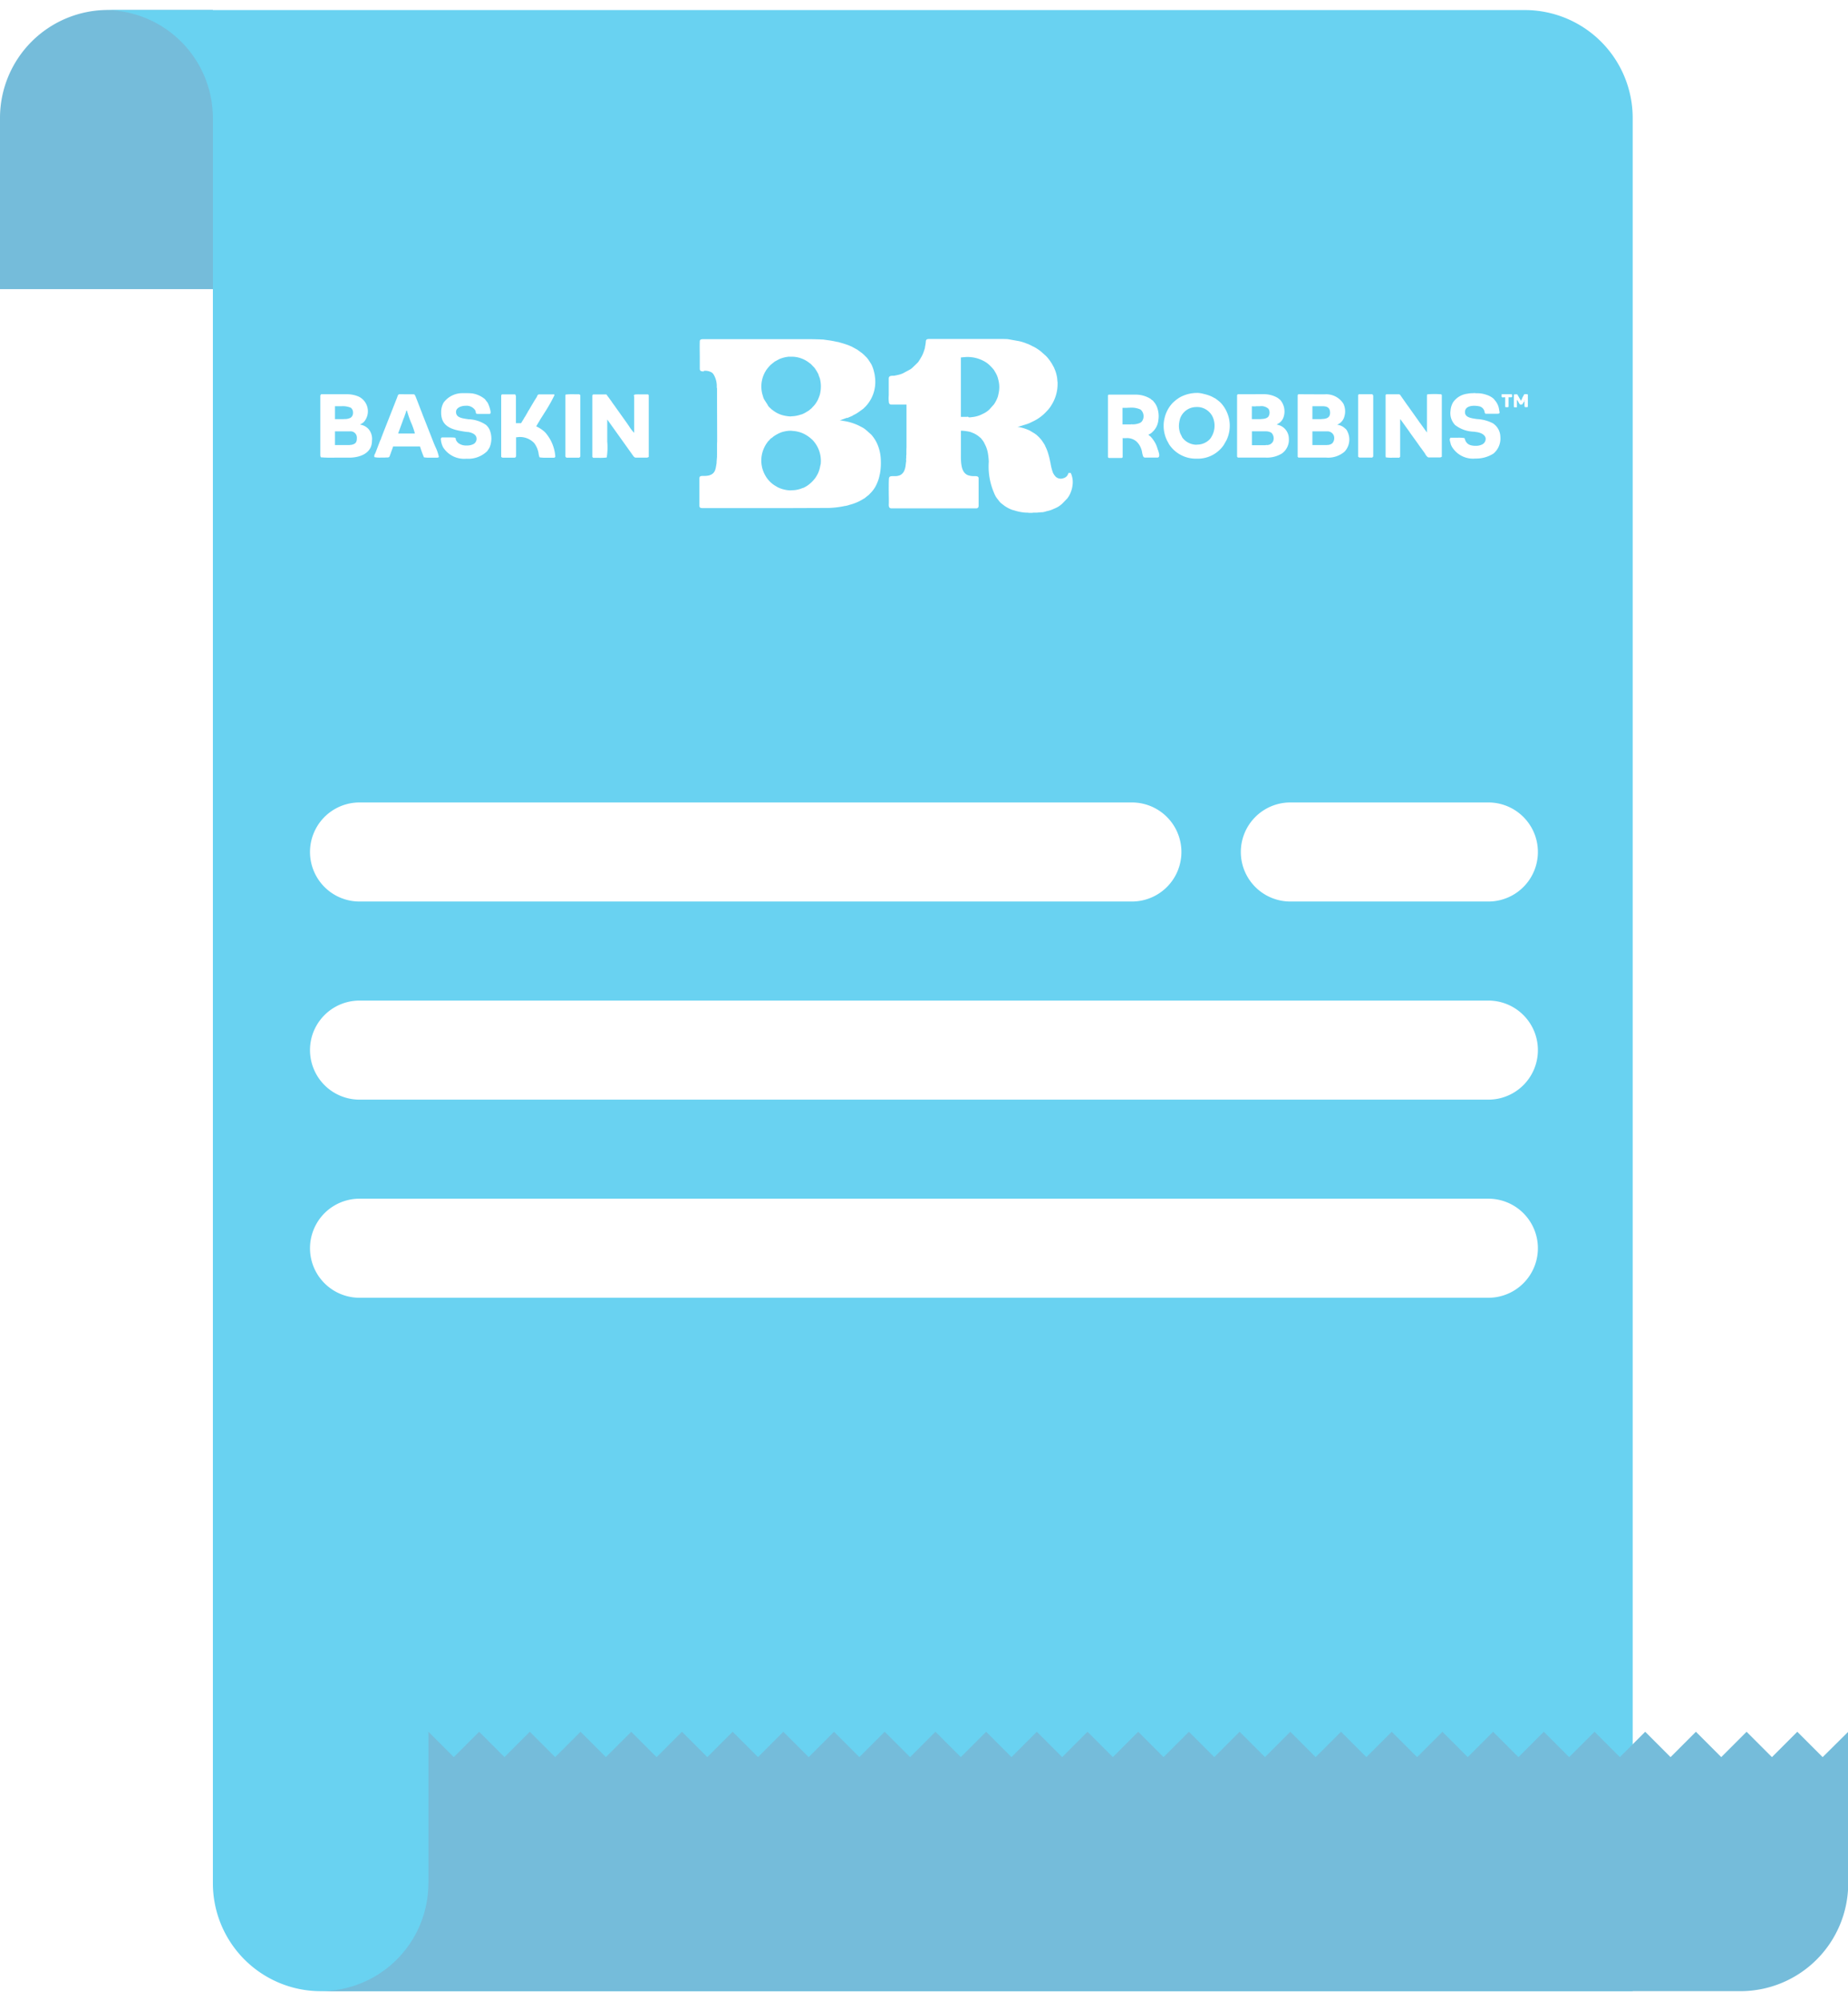
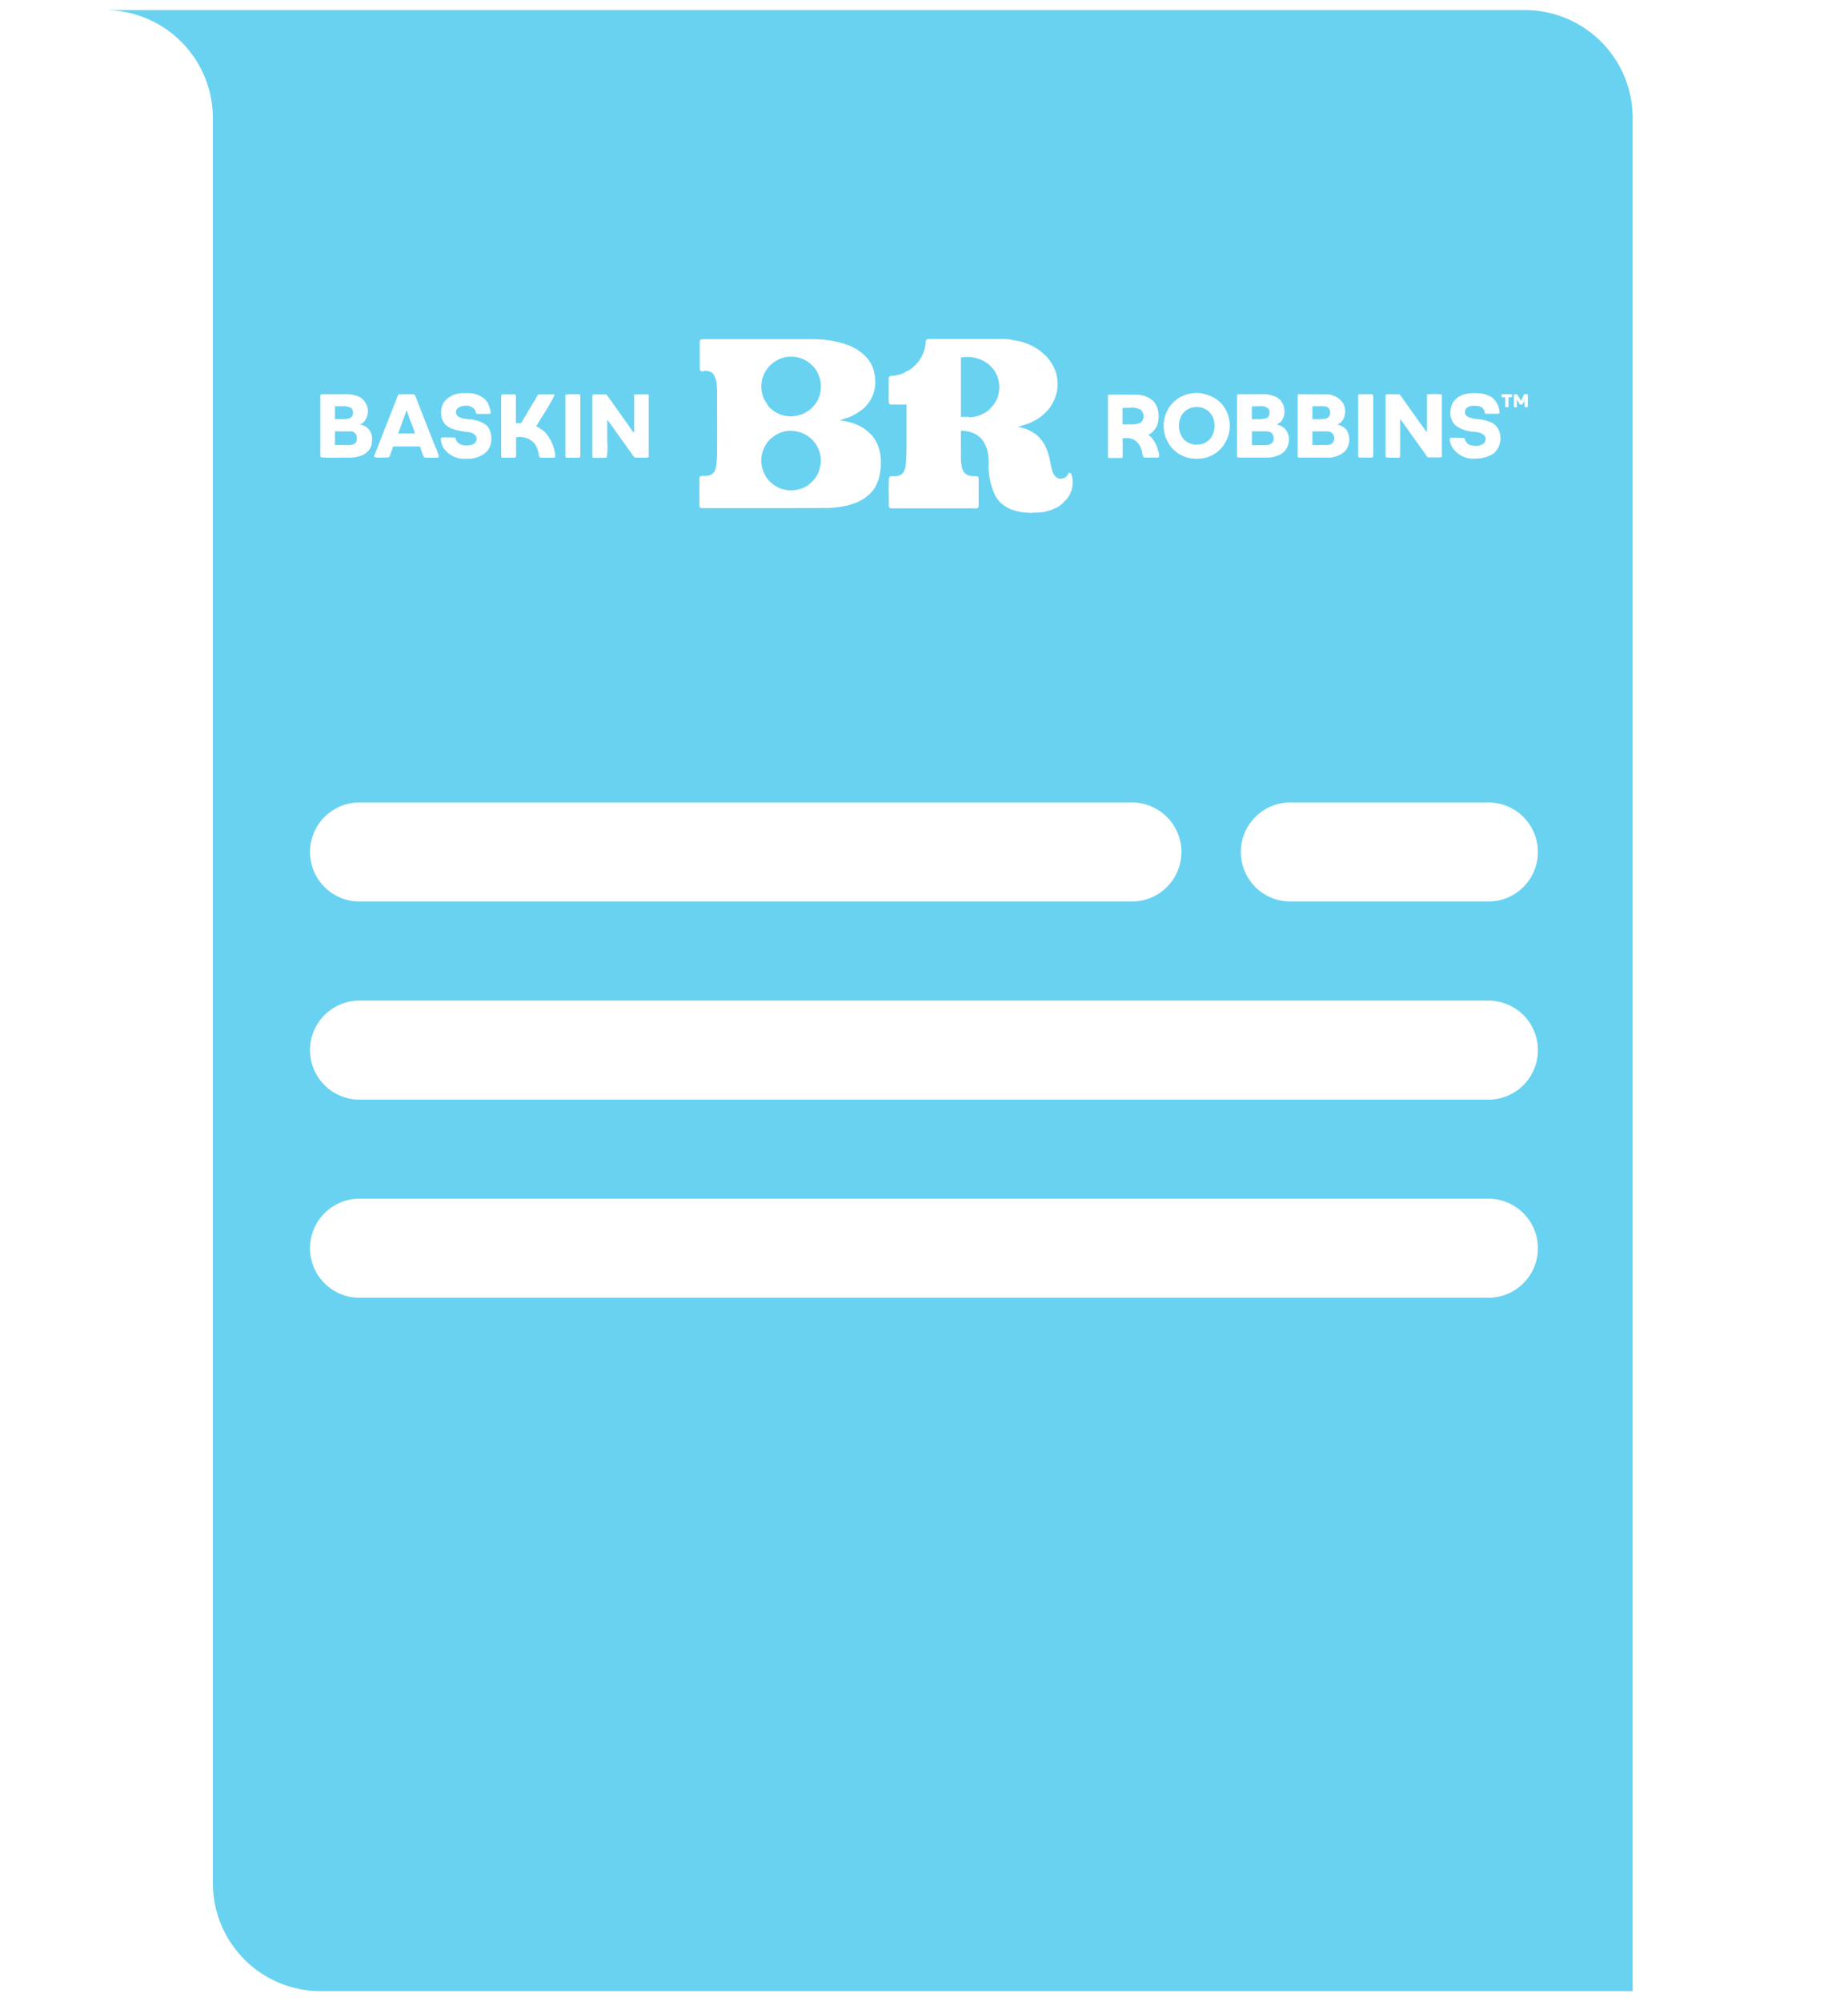
<svg xmlns="http://www.w3.org/2000/svg" width="93.311" height="101" viewBox="0 0 93.311 101">
  <g id="Group_15701" data-name="Group 15701" transform="translate(0 0.503)">
-     <path id="Path_23634" data-name="Path 23634" d="M5.452,0A5.452,5.452,0,0,0,0,5.452v8.64H10.75V0Z" transform="translate(0 0)" fill="#75bcda" />
    <path id="Path_23637" data-name="Path 23637" d="M21906.795,13000h-66.248a5.45,5.45,0,0,1-5.441-5.443v-89.1a5.458,5.458,0,0,0-5.449-5.453h71.7a5.448,5.448,0,0,1,5.439,5.442v94.556h0v0Zm-64.285-40a2.5,2.5,0,0,0,0,5h57a2.5,2.5,0,1,0,0-5Zm0-10a2.5,2.5,0,0,0,0,5h57a2.5,2.5,0,1,0,0-5Zm47-10a2.5,2.5,0,1,0,0,5h10a2.5,2.5,0,1,0,0-5Zm-47,0a2.5,2.5,0,0,0,0,5h39a2.5,2.5,0,1,0,0-5Zm31.553-18.12,0,0s0,.007.006.007a1.55,1.55,0,0,1,.182.567,3.122,3.122,0,0,1,.033.346,3.355,3.355,0,0,0,.271,1.588s0,.007,0,.009a.045.045,0,0,0,.014.02c0,.006,0,.012,0,.017s.006.011.014.015a.8.8,0,0,0,.119.205l.021.028.021.027.039.049a.71.71,0,0,0,.188.187,1.642,1.642,0,0,0,.537.3.032.032,0,0,0,.018,0,.029.029,0,0,0,.023.007,2.364,2.364,0,0,0,.6.119l.018,0h.014a.124.124,0,0,0,.043,0,.1.1,0,0,1,.043.006,1.535,1.535,0,0,0,.164.006.583.583,0,0,0,.107-.012l.168,0a.744.744,0,0,0,.117-.012.5.5,0,0,0,.051,0l.016-.006a.059.059,0,0,0,.02,0h.02a.127.127,0,0,1,.021,0h.016a.9.9,0,0,0,.234-.054,1.365,1.365,0,0,0,.355-.115l.063-.027a1.16,1.16,0,0,0,.314-.188.115.115,0,0,1,.035-.026l.273-.281,0,0a.012.012,0,0,1,.006-.008c.006,0,.006,0,.006-.008h0l0,0a1.135,1.135,0,0,0,.18-.334,1.234,1.234,0,0,0,.076-.3,1.1,1.1,0,0,0-.086-.643h-.117a.242.242,0,0,1-.043.1l-.006.007,0,.011a.351.351,0,0,1-.2.144.374.374,0,0,1-.137.027.389.389,0,0,1-.258-.1l-.078-.094-.008-.018-.01-.014-.008-.013a.256.256,0,0,1-.035-.067,2.442,2.442,0,0,1-.109-.4l-.01-.054v-.011l-.018-.077a3.77,3.77,0,0,0-.143-.544,2.075,2.075,0,0,0-.105-.242s-.006-.007-.006-.011,0-.007,0-.012-.008-.006-.008-.011a.017.017,0,0,0-.006-.011c0-.006,0-.008,0-.01l-.008-.013c-.061-.095-.111-.176-.162-.247l-.006-.006-.008-.006h0s0,0,0,0l-.006-.006c0-.017-.008-.018-.018-.028s-.01-.008-.012-.013l-.008-.008-.014-.012a.009.009,0,0,1,0-.008l-.006,0c0-.006-.01-.012-.018-.02l-.01-.014-.014-.014c-.012-.013-.021-.025-.037-.04a.064.064,0,0,1-.031-.026l-.018-.017a.561.561,0,0,0-.119-.094l-.021-.018-.244-.147a2.073,2.073,0,0,0-.479-.164h0a.054.054,0,0,1-.025-.006h0c-.006,0-.016,0-.018-.006h-.008l-.027-.006-.012,0a.142.142,0,0,0-.047-.009.026.026,0,0,1,.025-.011h.012a.056.056,0,0,0,.023,0h0l.467-.148a.209.209,0,0,1,.055-.022l.248-.121a2.162,2.162,0,0,0,.648-.5l.049-.05.033-.038.012-.018.01-.011a1.11,1.11,0,0,0,.115-.164,2,2,0,0,0,.3-.809,2.1,2.1,0,0,0,.018-.342v-.038c-.008-.011-.008-.016-.008-.043a.111.111,0,0,0-.006-.044v-.039a1.762,1.762,0,0,0-.154-.561l0-.011-.018-.034c-.016-.025-.025-.047-.039-.07a2.275,2.275,0,0,0-.326-.468l-.055-.055-.008-.006-.215-.192a2.377,2.377,0,0,0-.375-.248.065.065,0,0,1-.018-.007.049.049,0,0,1-.018-.01.037.037,0,0,1-.018-.009.058.058,0,0,1-.02-.007l-.031-.017-.043-.023c-.051-.024-.1-.048-.152-.07h0a.058.058,0,0,1-.027-.011l-.016,0a.044.044,0,0,1-.025-.013,2.5,2.5,0,0,0-.369-.115l-.562-.1c-.121-.01-.258-.01-.434-.01h-3.545c-.09,0-.17.016-.17.132a1.919,1.919,0,0,1-.041.27l0,.014a.431.431,0,0,1-.018.085l-.062.182a1.489,1.489,0,0,1-.121.252c-.012.021-.025.042-.037.062-.031.053-.068.109-.1.159l-.008.01-.033.034-.008.008s-.008.009-.012.014l-.217.209a.846.846,0,0,1-.141.11l-.359.192a1.16,1.16,0,0,1-.281.087l0,.007a.291.291,0,0,0-.1.017.411.411,0,0,1-.082.011l-.037,0h-.008c-.111.006-.2.011-.207.137v.858a1.557,1.557,0,0,0,.01.368.124.124,0,0,0,.043.072.155.155,0,0,0,.105.021h.738v2.166c-.006.083-.006.16-.006.241v.115a.651.651,0,0,0-.008.122.489.489,0,0,1-.008.109l0,.038a.17.17,0,0,1,0,.089l-.025.209a.912.912,0,0,1-.078.275.468.468,0,0,1-.184.192.637.637,0,0,1-.3.055h-.051c-.115,0-.2,0-.221.094-.018.064-.018.7-.01,1.022v.253c-.006.085-.008.182.037.226a.137.137,0,0,0,.094.033h4.273l.016,0a.094.094,0,0,0,.061-.021c.051-.028.051-.078.051-.145v-1.368c-.018-.094-.109-.094-.221-.094a.831.831,0,0,1-.266-.032.376.376,0,0,1-.16-.077c-.258-.194-.25-.677-.246-1.064a.153.153,0,0,1,0-.043v-1.075h0l0,0,.018,0,.01,0a.416.416,0,0,0,.057,0h.016l.01.006.025,0c.043,0,.1.012.193.025l.012,0,.025.007.027.006.012,0a.859.859,0,0,1,.133.04l.018.012h.008a.232.232,0,0,1,.047.021l.008,0a1.268,1.268,0,0,1,.332.211c0,.008,0,.009.008.013l.006,0h0a.01.01,0,0,0,.006,0,.514.514,0,0,1,.088.1l.061.077.006.012,0,0,.012.018,0,.006c.006,0,.008.011.014.016l.006.011a.105.105,0,0,1,.016.027.015.015,0,0,1,.006.011Zm-14.168-3.667h.006a.67.67,0,0,1,.389.082.306.306,0,0,1,.084.083l.01.011a1.146,1.146,0,0,1,.164.654l.014.066v.044a.03.03,0,0,0,0,.026c0,.045,0,.084,0,.122v.182l.006,2v.3c-.006.1-.006.2-.006.3v.375a.334.334,0,0,0,0,.071l-.023.291c0,.027,0,.049,0,.07l-.008.018v.011c-.045.293-.076.5-.393.578a1.161,1.161,0,0,1-.258.021c-.1,0-.17,0-.2.061l0,.011,0,.006,0,0a.142.142,0,0,0-.008.038v1.386c0,.122.09.122.16.122h4.488l1.881-.007a4.561,4.561,0,0,0,.7-.077.356.356,0,0,0,.074-.017,1.09,1.09,0,0,0,.277-.064,2.385,2.385,0,0,0,.723-.313l.018-.007,0,0,.01-.006a.656.656,0,0,0,.068-.054l.094-.077.016-.013.008,0a.03.03,0,0,1,.01-.009.1.1,0,0,1,.018-.014s.008-.008.01-.012.006-.007.01-.011.008-.009.014-.015l.008-.007.105-.109a1.528,1.528,0,0,0,.281-.451,1.831,1.831,0,0,0,.119-.365l0-.007.006-.04.008-.018.008-.032a2.955,2.955,0,0,0,.047-.644,2.186,2.186,0,0,0-.115-.7,1.829,1.829,0,0,0-.373-.644l-.26-.23-.021-.011,0-.007a1.08,1.08,0,0,0-.182-.119l-.17-.088a2.7,2.7,0,0,0-.8-.237.692.692,0,0,0-.154-.021l.35-.127a.021.021,0,0,0,.012,0l.014,0,.014,0,.006,0a.281.281,0,0,0,.061-.028c.051-.02.084-.034.117-.049a.392.392,0,0,0,.07-.033l.023-.011.01-.012a1.763,1.763,0,0,0,.3-.176l.182-.132a.468.468,0,0,0,.08-.071l.006-.006.018-.017.016-.016.01-.011.01-.009.025-.024.07-.083a1.8,1.8,0,0,0,.4-1.194c0-.091-.021-.235-.027-.291a.616.616,0,0,0-.023-.1l-.006-.033a1.746,1.746,0,0,0-.141-.407l-.008-.012c-.049-.083-.1-.157-.146-.229l-.107-.133,0,0c-.006,0-.008,0-.008,0l-.008-.006a.021.021,0,0,1-.01-.013l-.008-.009a.446.446,0,0,1-.061-.062l-.016-.017a.731.731,0,0,1-.088-.077l-.09-.065a.087.087,0,0,0-.033-.022l-.01-.011-.141-.1-.031-.012a.15.15,0,0,0-.049-.027c-.031-.021-.072-.041-.111-.062a.3.3,0,0,0-.035-.019l-.035-.02-.164-.07c-.094-.033-.219-.076-.357-.115l-.154-.044-.033-.007-.018,0c-.139-.03-.295-.064-.447-.083l-.281-.039h-.01a1.129,1.129,0,0,1-.141-.006c-.043,0-.336-.01-.459-.01h-5.451c-.064,0-.154.012-.154.108-.01.277,0,.559,0,.829v.552c0,.114.066.137.178.137a.111.111,0,0,0,.025,0l.008,0Zm37.707,3.37-.008.012s0,0,0,0-.006.009-.006.012c-.037.051-.045.063.014.269l.006.032a.61.61,0,0,0,.043.106.03.03,0,0,1,.012.025s0,0,.006.009l0,0,.014.021a1.242,1.242,0,0,0,1.172.572,1.638,1.638,0,0,0,.914-.253.992.992,0,0,0,.346-.836.834.834,0,0,0-.381-.692,1.975,1.975,0,0,0-.768-.21l-.021,0c-.33-.048-.617-.089-.617-.354,0-.289.326-.319.467-.319a1.383,1.383,0,0,1,.221.021.347.347,0,0,1,.273.2.211.211,0,0,1,.027.083.17.17,0,0,0,.045.1h.039c.072,0,.139,0,.2,0h.275c.109,0,.164,0,.191-.026a.138.138,0,0,0,0-.1l-.006-.03v-.012l-.008-.038a.884.884,0,0,0-.217-.478l0,0s-.008-.008-.01-.013l-.008-.007h0a0,0,0,0,1,0,0s0,0,0-.006l-.014-.011,0-.006a.254.254,0,0,1-.023-.026.967.967,0,0,0-.357-.2,1.391,1.391,0,0,0-.488-.083l-.035,0h-.006l-.014,0-.008,0a.1.1,0,0,0-.037-.008h-.027l-.018,0h-.006l-.014,0a.416.416,0,0,1-.09.006,1.4,1.4,0,0,0-.244.028,1.022,1.022,0,0,0-.707.428.99.99,0,0,0-.131.435.855.855,0,0,0,.219.7h0s0,0,0,.006a1.629,1.629,0,0,0,.947.345l0,0c.031,0,.061.007.09.011s.055.009.082.011c.332.06.414.211.434.3a.312.312,0,0,1-.148.308.685.685,0,0,1-.363.083.846.846,0,0,1-.23-.027.4.4,0,0,1-.262-.2.187.187,0,0,1-.025-.059l-.008-.023-.008-.006a.274.274,0,0,0-.025-.075,1.9,1.9,0,0,0-.332-.019h-.354Zm-50.945,0-.041.044a1.055,1.055,0,0,0,.111.44,1.255,1.255,0,0,0,1.178.583,1.371,1.371,0,0,0,1.055-.385l.109-.166a1.157,1.157,0,0,0,0-.934.775.775,0,0,0-.17-.221,1.655,1.655,0,0,0-.881-.286c-.354-.049-.635-.088-.635-.373,0-.2.25-.308.488-.308a.519.519,0,0,1,.488.24.374.374,0,0,1,.016.047s0,.009,0,.015v.007c0,.006,0,.011.006.015v.011c.01.066.014.077.191.077h.275c.066,0,.143,0,.227,0a.056.056,0,0,0,.043-.021c.051-.083-.07-.4-.1-.468a.423.423,0,0,0-.094-.148l-.008-.012a.244.244,0,0,0-.039-.049.01.01,0,0,0-.01-.007.042.042,0,0,0,0-.011.072.072,0,0,1-.008-.015l-.006-.006a1.311,1.311,0,0,0-.662-.3c-.141-.011-.2-.011-.264-.011h-.244a1.18,1.18,0,0,0-.924.473.98.98,0,0,0-.125.43v.065a1.079,1.079,0,0,0,.02.236c.111.57.705.665,1.184.741l.064.007.051.008.025,0,.025,0c.242.045.385.144.414.286a.306.306,0,0,1-.139.317.711.711,0,0,1-.359.078.643.643,0,0,1-.424-.126c-.115-.111-.123-.18-.125-.209-.006-.06-.006-.072-.332-.072h-.377Zm38.145-2.254a1.825,1.825,0,0,0-.846.209,1.866,1.866,0,0,0-.3.215l-.072.065a1.642,1.642,0,0,0-.424.781,1.508,1.508,0,0,0-.047.367,1.68,1.68,0,0,0,.141.7l.014.021,0,.017a.084.084,0,0,0,.016.027l.109.2a1.618,1.618,0,0,0,1.387.716,1.585,1.585,0,0,0,1.363-.682l.148-.259a1.7,1.7,0,0,0-.287-1.87.407.407,0,0,1-.055-.054l-.109-.088-.016-.013a.045.045,0,0,1-.02-.013c-.033-.025-.053-.041-.086-.063l-.039-.021,0,0-.008,0a1.388,1.388,0,0,0-.223-.111,1.992,1.992,0,0,0-.309-.093A1.469,1.469,0,0,0,21884.8,12919.326Zm-40.264.066c-.074,0-.088.047-.119.133l-.006.02-.748,1.9-.006.023c0,.011-.01.021-.014.032l-.006.012a.062.062,0,0,1-.014.038.578.578,0,0,0-.031.1c-.016.034-.029.056-.043.081l-.006.018-.229.6-.01.022a.185.185,0,0,1-.018.033.2.2,0,0,0-.025.164,1.368,1.368,0,0,0,.314.022h.2a1.135,1.135,0,0,1,.131-.006c.107,0,.117-.034.152-.148a.379.379,0,0,0,.033-.088l.088-.241c0-.009,0-.013.006-.013v0s0-.008.008-.011v-.008c0-.007,0-.013,0-.02v0a.1.1,0,0,0,.008-.029h1.361a5.815,5.815,0,0,0,.2.551,1.7,1.7,0,0,0,.322.017h.348a.157.157,0,0,0,.07-.021l.014-.012a2.169,2.169,0,0,0-.187-.534v-.01l-.008-.01c-.008-.015-.01-.027-.018-.04v-.007a.147.147,0,0,0-.016-.03l-.539-1.37c0-.007-.008-.017-.01-.025s-.008-.018-.01-.028l-.008-.013c-.008-.021-.016-.043-.025-.065-.018-.058-.043-.117-.07-.188l-.018-.043c-.092-.243-.227-.591-.279-.72a.181.181,0,0,0-.031-.045l0-.01a.058.058,0,0,1-.023-.027Zm50.512,1.254a.233.233,0,0,1,.059.072l.006,0,.006.006a.1.1,0,0,0,.021.033l.391.544.01.017a.016.016,0,0,1,.008.017.118.118,0,0,1,.025.031l.4.556.012.018c0,.008.012.017.016.024a.094.094,0,0,0,.014.021l0,0a.484.484,0,0,1,.045.064.375.375,0,0,0,.025.033l.023.027.182.253a.173.173,0,0,0,.021.034.152.152,0,0,1,.018.033l.012.018,0,.006c.049.066.1.13.16.13h.555a.113.113,0,0,0,.078-.028.017.017,0,0,1,.012,0l.01-.011v-3.073a.083.083,0,0,0-.006-.043v-.007h0l-.012-.011,0-.011a3.445,3.445,0,0,0-.361-.017c-.154,0-.3.01-.365.017v.009a.088.088,0,0,0,0,.021.024.024,0,0,0,0,.014v.012c-.006.006-.006.016-.006.044v1.825l-.35-.483a.412.412,0,0,1-.047-.062c0-.008-.01-.015-.014-.021l-.008-.011-.021-.032-.527-.742c-.008-.006-.012-.012-.012-.017h0a.012.012,0,0,1-.01-.013l0,0c-.006,0-.008,0-.008-.015l-.012-.01-.3-.429c-.008-.008-.012-.012-.012-.017l0,0c-.025-.04-.047-.078-.113-.078h-.6a.052.052,0,0,0-.055.054v3.057c0,.023,0,.028.008.039v.021l0,.013a1.838,1.838,0,0,0,.332.017h.35l.045-.05v-1.893Zm-1.4-1.254h-.658a.054.054,0,0,0-.057.054v3.1l.006.006a.031.031,0,0,1,.012.01.125.125,0,0,0,.082.028h.561a.087.087,0,0,0,.1-.1v-3a.1.1,0,0,0-.023-.071l-.01-.012Zm-3.711,0a.059.059,0,0,0-.059.054v3.1l.01.016c.023.023.027.028.055.028h1.375a1.277,1.277,0,0,0,.928-.3.9.9,0,0,0,.139-1.026l-.006-.017-.012-.022-.006-.008a.436.436,0,0,0-.043-.058l-.027-.028-.006,0a.7.7,0,0,0-.412-.2l.041-.021a.608.608,0,0,0,.326-.407.89.89,0,0,0-.049-.626,1.027,1.027,0,0,0-.971-.479Zm-3.057,0a.062.062,0,0,0-.061.054v3.1l.016.016c.018.023.023.028.051.028h1.375a1.441,1.441,0,0,0,.824-.209.848.848,0,0,0,.348-.753.724.724,0,0,0-.359-.615.8.8,0,0,0-.256-.089l.068-.044a.576.576,0,0,0,.275-.319.894.894,0,0,0-.16-.879l-.123-.1a1.362,1.362,0,0,0-.717-.192Zm-5.85,2.216h.182a.712.712,0,0,1,.5.148l.018.016a.147.147,0,0,1,.021.019l.008.007.021.019a.021.021,0,0,0,.008.012c.008.008.014.017.025.029l.014.015a.983.983,0,0,1,.2.48l0,.01.006,0,0,.007v.008c.029.122.047.211.135.211h.627a.083.083,0,0,0,.072-.033c.055-.075-.01-.257-.041-.346l0,0a.2.2,0,0,0-.018-.044,1.462,1.462,0,0,0-.115-.3,1.57,1.57,0,0,0-.248-.342.3.3,0,0,0-.025-.02l0,0a.083.083,0,0,0-.014-.01.163.163,0,0,1-.061-.066.515.515,0,0,0,.205-.135l.014-.013.008-.011.01-.013h0l0,0s0,0,.006,0a.926.926,0,0,0,.256-.556,1.3,1.3,0,0,0-.084-.7l-.045-.088-.014-.02-.02-.035-.008-.009a.121.121,0,0,0-.025-.035l-.01-.012a.2.2,0,0,1-.039-.049.251.251,0,0,0-.072-.067l-.008,0a.167.167,0,0,1-.035-.034l-.006,0s0,0-.008-.008,0,0,0,0l0-.006a1.415,1.415,0,0,0-.738-.225h-1.379a.052.052,0,0,0-.055.054v3.1l.012.016c.025.024.027.028.061.028h.6c.02,0,.025,0,.025,0s.018-.017.045-.028v-.949Zm-26.012-.94h0l1.264,1.77.01.017.014.016c.043.066.086.121.158.121h.551a.125.125,0,0,0,.078-.028s.008,0,.008,0l.012-.011v-3.1a.059.059,0,0,0-.061-.054h-.385l-.045,0h-.018a.406.406,0,0,0-.059,0c-.119,0-.152.013-.17.027s-.012.048,0,.092v1.821a2.012,2.012,0,0,1-.264-.343l-.033-.047-.008-.012-.043-.062-.006-.01-.693-.973a.943.943,0,0,1-.088-.128l-.02-.026-.006-.008a.2.2,0,0,0-.018-.025l-.006-.006a.041.041,0,0,0-.008-.012.322.322,0,0,1-.029-.042c-.008-.01-.016-.021-.025-.032l-.02-.028-.012-.017a.068.068,0,0,1-.014-.021l-.006-.007-.014-.016-.088-.121h-.652c-.039,0-.057.027-.057.082v3.073l.016.016c.018.023.023.028.051.028h.258a2.526,2.526,0,0,0,.4-.017,3.232,3.232,0,0,0,.027-.8v-1.11Zm-1.7-1.275a3.053,3.053,0,0,0-.408.016v.008a.012.012,0,0,0,0,.008v.007s-.006.006-.008.006v.006s0,.007,0,.008,0,.015,0,.024v3.019a.087.087,0,0,0,.1.1h.555a.088.088,0,0,0,.1-.1v-3.062a.079.079,0,0,1-.029-.022.044.044,0,0,0-.037-.016Zm-2.918,2.172h.045a.983.983,0,0,1,.889.3,1.17,1.17,0,0,1,.221.555c0,.019.01.033.012.049a.4.4,0,0,0,.033.109,1.938,1.938,0,0,0,.361.018h.391l.018-.021a.067.067,0,0,0,.025-.033,2.066,2.066,0,0,0-.5-1.21.681.681,0,0,0-.08-.076,1.6,1.6,0,0,0-.385-.242l.111-.192c.008-.011.016-.025.029-.043l.018-.03.061-.108.018-.027.094-.148.053-.082.018-.031a8.091,8.091,0,0,0,.52-.915c0-.027-.01-.038-.039-.038h-.727c-.062,0-.08.027-.111.084l0,.008a.026.026,0,0,1-.008.021v.009c-.006,0-.01.01-.018.026l-.031.046c-.027.044-.053.086-.086.137l-.221.373a.847.847,0,0,1-.055.094l-.006.011c-.02.024-.029.046-.043.065l0,.01c-.016.026-.033.054-.047.079l-.01.016c-.018.033-.037.066-.053.094a.923.923,0,0,1-.053.085c-.006.007-.008.014-.014.021s-.01.015-.012.021l-.01.022c-.023.034-.043.07-.066.105s-.051.083-.074.125h-.262v-1.353a.091.091,0,0,0-.029-.071.019.019,0,0,0,0-.012.011.011,0,0,0,0-.009.007.007,0,0,1,0-.007h-.658c-.039,0-.057.026-.057.082v3.073l.014.011,0,0a.113.113,0,0,0,.076.028h.568c.063,0,.094-.034.094-.1v-.928Zm-9.83-2.172-.008.011a.107.107,0,0,0-.033.088v2.969a.238.238,0,0,0,.029.115,6.34,6.34,0,0,0,.678.017h.744c.559,0,1.156-.223,1.156-.847a.763.763,0,0,0-.176-.6.717.717,0,0,0-.424-.221l.016-.016c.023-.011.037-.02.049-.025a.12.12,0,0,1,.012-.008.425.425,0,0,0,.105-.077l.023-.022a.822.822,0,0,0-.271-1.264,1.484,1.484,0,0,0-.586-.121Zm60.76.293v0c0,.076,0,.132,0,.182,0,.1,0,.148.016.164s.027.012.057.012h.059c.029,0,.039-.013.039-.045v-.571c0-.032-.021-.038-.072-.038h-.109l-.082.152c-.006.012-.014.021-.018.029a.018.018,0,0,1,0,.011.029.029,0,0,1-.006.011l0,.011,0,.006c0,.007-.01.013-.014.02a.221.221,0,0,0-.033.079h-.029a.115.115,0,0,0-.018-.042l0-.006-.006-.013h0l0,0s-.006-.006-.006-.014l-.006,0-.088-.154a.4.4,0,0,0-.029-.05.284.284,0,0,0-.02-.032h-.105c-.045,0-.066.006-.066.038v.571c0,.039.018.045.061.045h.094v-.374a.229.229,0,0,1,.061.081.113.113,0,0,0,.021.034.468.468,0,0,0,.033.066l.006.007a.153.153,0,0,1,.033.049l.109,0,.139-.219,0,0Zm-1.043-.141h.07v.457c0,.038.016.045.055.045h.066c.033,0,.047-.012.047-.045v-.457h.113a.1.1,0,0,0,.061-.01c.006-.006.006-.027.006-.065v-.039c0-.027-.012-.038-.045-.038h-.484v.109c0,.041.027.05.072.05a.075.075,0,0,0,.039-.007Zm-35.982,4.7a1.42,1.42,0,0,1-.338-.038,1.477,1.477,0,0,1-.346-.122l-.146-.087a1.413,1.413,0,0,1-.414-.4l-.018-.026-.016-.029a1.512,1.512,0,0,1-.193-1.143,1.568,1.568,0,0,1,.33-.659c.014,0,.025-.021.047-.045a.514.514,0,0,1,.076-.077.418.418,0,0,0,.035-.025l.008,0a.068.068,0,0,1,.018-.013.492.492,0,0,1,.094-.077,1.79,1.79,0,0,1,.369-.192,1.69,1.69,0,0,1,.4-.077h.055a.112.112,0,0,1,.035,0l.17.017a1.569,1.569,0,0,1,.373.093,1.64,1.64,0,0,1,.461.286c.006,0,.014.012.014.018a.011.011,0,0,1,.01.006l0,0a.125.125,0,0,0,.029.021,1.527,1.527,0,0,1,.436,1.248v.011a.017.017,0,0,0-.008.013.043.043,0,0,1-.006.016v.027l-.008.011a1.459,1.459,0,0,1-.133.424l-.006.009-.008.01a1.146,1.146,0,0,1-.174.261,1.644,1.644,0,0,1-.217.214,1.335,1.335,0,0,1-.285.183l-.049.022a.017.017,0,0,0-.012,0h-.006A1.343,1.343,0,0,1,21864.3,12924.241Zm23.963-2.281h-.7v-.7h.7a.551.551,0,0,1,.281.07.4.4,0,0,1,.094.419.334.334,0,0,1-.357.2C21888.283,12921.96,21888.281,12921.96,21888.268,12921.96Zm3.092-.006h-.738v-.692h.738a.347.347,0,0,1,.342.209.392.392,0,0,1-.074.391A.383.383,0,0,1,21891.359,12921.954Zm-49.338,0h-.752v-.692h.752a.315.315,0,0,1,.352.3c0,.122,0,.236-.1.313A.461.461,0,0,1,21842.021,12921.954Zm42.764-.017a.906.906,0,0,1-.729-.357l-.109-.22a1.2,1.2,0,0,1-.066-.362,1.5,1.5,0,0,1,.061-.385.863.863,0,0,1,.8-.578.846.846,0,0,1,.512.127.864.864,0,0,1,.352.417,1.1,1.1,0,0,1-.154,1.067A.884.884,0,0,1,21884.785,12921.938Zm-39.48-.567h-.848l.209-.57c.008-.023.031-.088.059-.165l.035-.082.027-.078.018-.054a1.226,1.226,0,0,0,.064-.205h.033a5.676,5.676,0,0,0,.191.562,3.958,3.958,0,0,1,.211.593Zm36.156-.46h-.428v-.836h.219a1.241,1.241,0,0,1,.146-.006,1.088,1.088,0,0,1,.547.094.449.449,0,0,1,.088.566.282.282,0,0,1-.137.115A.913.913,0,0,1,21881.461,12920.91Zm9.621-.265h-.461V12920h.518c.258,0,.375.1.375.336C21891.514,12920.551,21891.379,12920.646,21891.082,12920.646Zm-3.061,0h-.457V12920a.4.4,0,0,0,.084.006h.086a.1.1,0,0,0,.045-.006h.186a.534.534,0,0,1,.441.133.37.37,0,0,1-.006.389C21888.342,12920.6,21888.217,12920.646,21888.021,12920.646Zm-46.291,0h-.461V12920h.2c.018,0,.041,0,.061,0l.023,0h.037a1.042,1.042,0,0,1,.479.077.3.3,0,0,1,.109.253.289.289,0,0,1-.121.252A.646.646,0,0,1,21841.73,12920.646Zm31.463-.115-.029,0h-.018a.35.35,0,0,0-.047,0,.525.525,0,0,0-.061,0l-.027,0-.045,0a.1.1,0,0,1-.035,0h0l-.016,0h-.008l-.023,0h-.012v-3h.008a.384.384,0,0,0,.1-.011h.014l.039,0a1.4,1.4,0,0,1,.184-.013h.068l.014.006h.021l.016,0,.029,0,.014.006a1.135,1.135,0,0,1,.189.027,1.747,1.747,0,0,1,.611.259l.09.071a2.206,2.206,0,0,1,.291.313.142.142,0,0,0,.033.061.181.181,0,0,1,.02.036l.006.012a.08.08,0,0,1,.012.02l.006.01a1.108,1.108,0,0,1,.119.308,1.444,1.444,0,0,1,.025.686l-.039.178a1.653,1.653,0,0,1-.2.4l-.238.264a1.158,1.158,0,0,1-.324.215,1.4,1.4,0,0,1-.494.158l-.148.018-.025,0-.027,0-.014,0C21873.24,12920.528,21873.215,12920.53,21873.193,12920.53Zm-8.9-.021a1.7,1.7,0,0,1-.324-.039,1.393,1.393,0,0,1-.625-.3l-.01-.006-.014-.006-.027-.026-.008-.009a.243.243,0,0,0-.035-.03l-.023-.022-.02-.02a.552.552,0,0,1-.057-.063.085.085,0,0,0-.018-.026l0-.006a.039.039,0,0,0-.012-.011.031.031,0,0,1,0-.013l-.182-.284a.248.248,0,0,0-.023-.045v-.011h-.006l-.064-.214a1.518,1.518,0,0,1,.125-1.084l.033-.06.006-.007a.043.043,0,0,1,.01-.011l.008-.01a.033.033,0,0,1,0-.013s.006-.01.008-.014l.016-.023.008-.006a1.68,1.68,0,0,1,.234-.269h.006s0,0,.008-.008,0-.006.01-.009a.326.326,0,0,1,.033-.028l.127-.1.031-.016.184-.1a1.609,1.609,0,0,1,.438-.121.424.424,0,0,1,.088-.006h.123a1.478,1.478,0,0,1,.234.022,1.455,1.455,0,0,1,.656.3l.053.037c.043.038.094.1.139.142l.021.022.027.028a2.115,2.115,0,0,1,.188.3l0,.006.008.006s0,0,0,.007,0,0,0,0,0,0,.008.009l.016.046,0,.022a1.162,1.162,0,0,1,.066.171,1.649,1.649,0,0,1-.02.846.015.015,0,0,0-.006.013l0,0s0,0-.006.009,0,.012-.008.017l0,.007a.069.069,0,0,0-.006.021l-.055.133a1.437,1.437,0,0,1-.187.291l-.113.121a.644.644,0,0,1-.066.064l-.014.007,0,0-.043.039a.6.6,0,0,1-.135.088l-.02.016-.023.012a1.055,1.055,0,0,1-.258.121l-.016,0a1.122,1.122,0,0,1-.131.04A1.554,1.554,0,0,1,21864.3,12920.509Z" transform="translate(-21824.357 -12899.999)" fill="#69d2f1" stroke="rgba(0,0,0,0)" stroke-width="1" />
-     <path id="Path_23636" data-name="Path 23636" d="M128.5,284.2l-1.28-1.28-1.28,1.28-1.28-1.28-1.28,1.28-1.28-1.28-1.28,1.28-1.28-1.28-1.28,1.28-1.28-1.28-1.28,1.28-1.28-1.28-1.28,1.28-1.28-1.28-1.28,1.28-1.28-1.28-1.28,1.28-1.28-1.28-1.28,1.28-1.28-1.28-1.28,1.28-1.28-1.28-1.28,1.28-1.28-1.28-1.28,1.28-1.28-1.28-1.28,1.28-1.28-1.28-1.28,1.28-1.28-1.28-1.28,1.28-1.28-1.28-1.28,1.28-1.28-1.28-1.28,1.28-1.28-1.28-1.28,1.28-1.28-1.28-1.28,1.28-1.28-1.28-1.28,1.28-1.28-1.28-1.28,1.28-1.28-1.28-1.28,1.28-1.28-1.28-1.28,1.28-1.28-1.28-1.28,1.28-1.28-1.28-1.28,1.28-1.28-1.28-1.28,1.28-1.28-1.28-1.28,1.28-1.28-1.28v7.641a5.452,5.452,0,0,1-5.452,5.452h71.7a5.443,5.443,0,0,0,5.443-5.443v-7.65Z" transform="translate(-36.469 -196.013)" fill="#75bcda" />
  </g>
</svg>